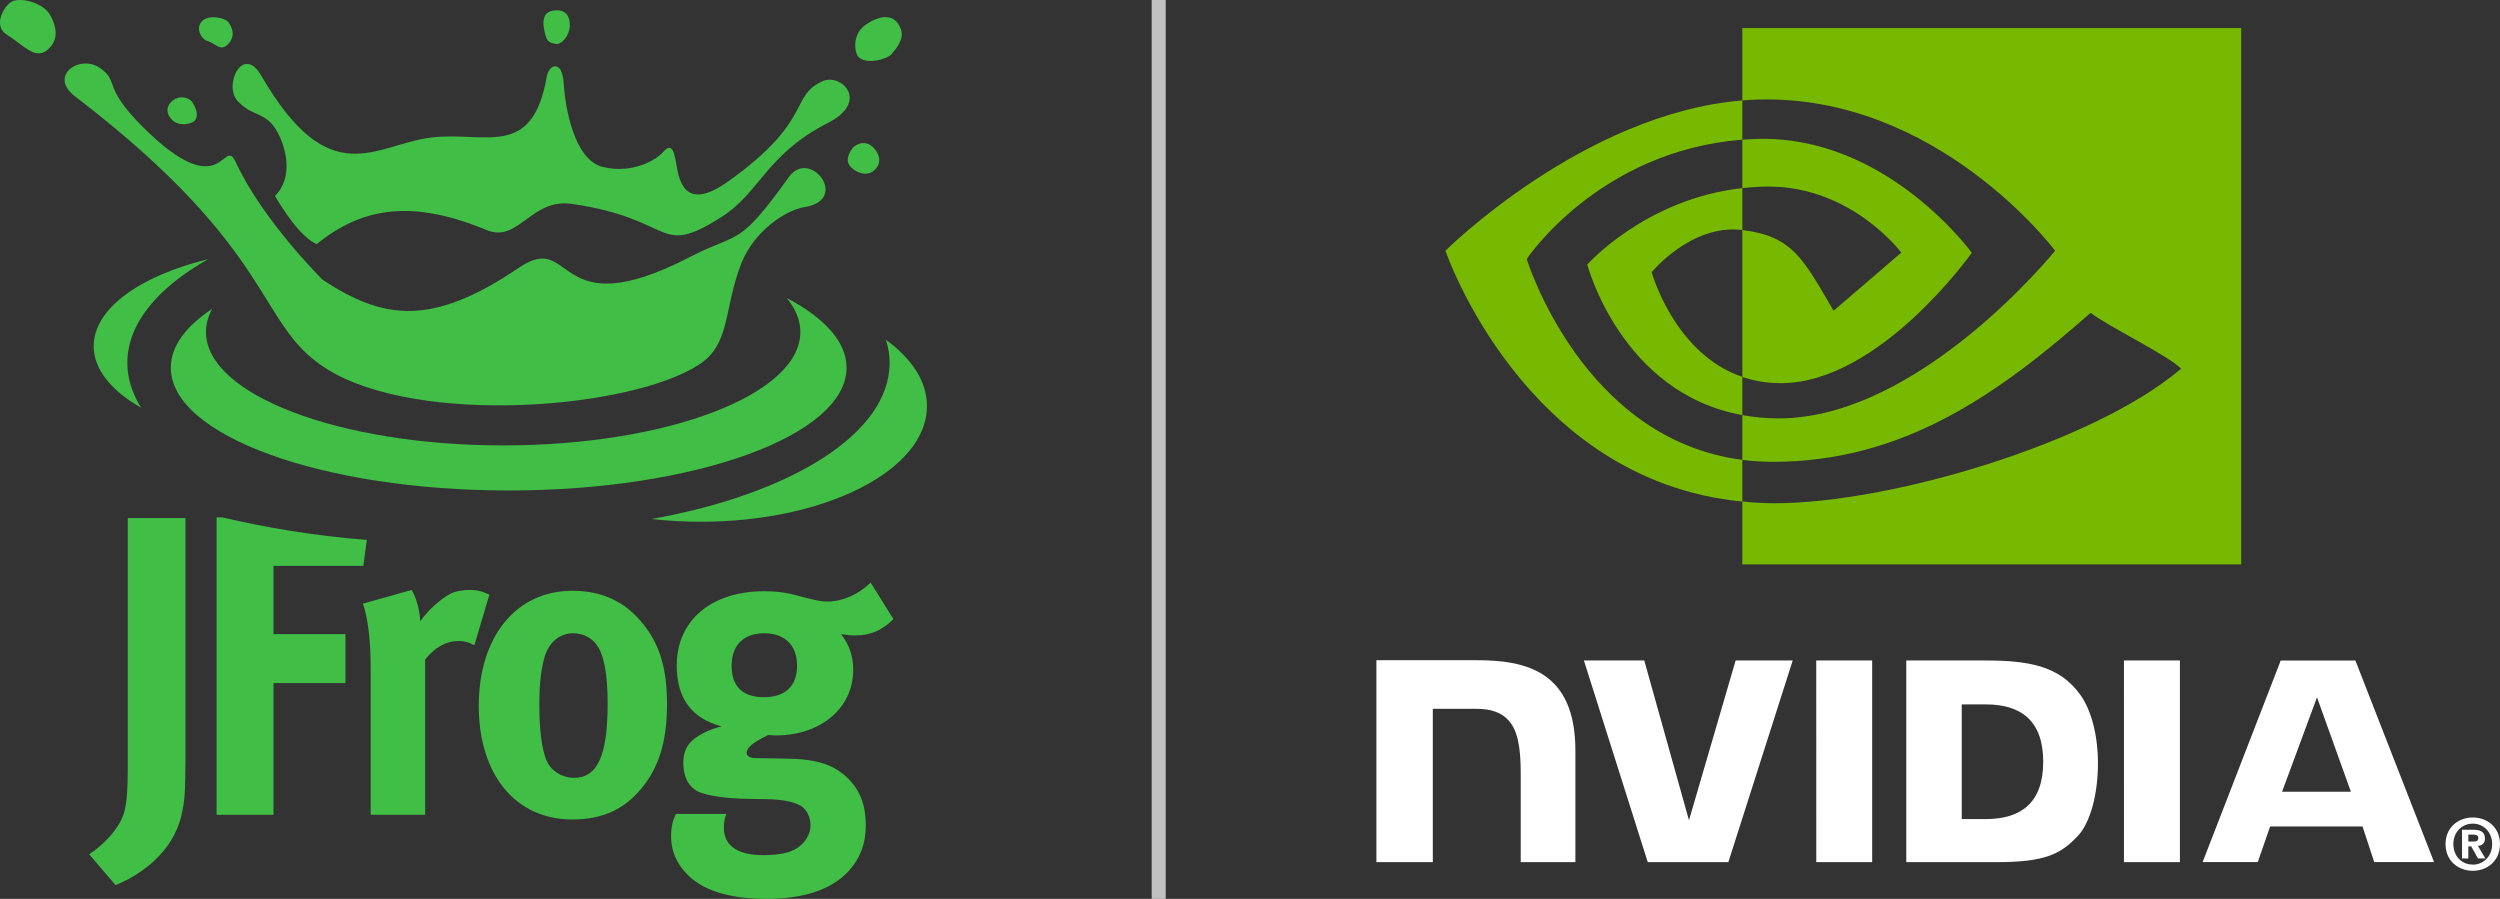
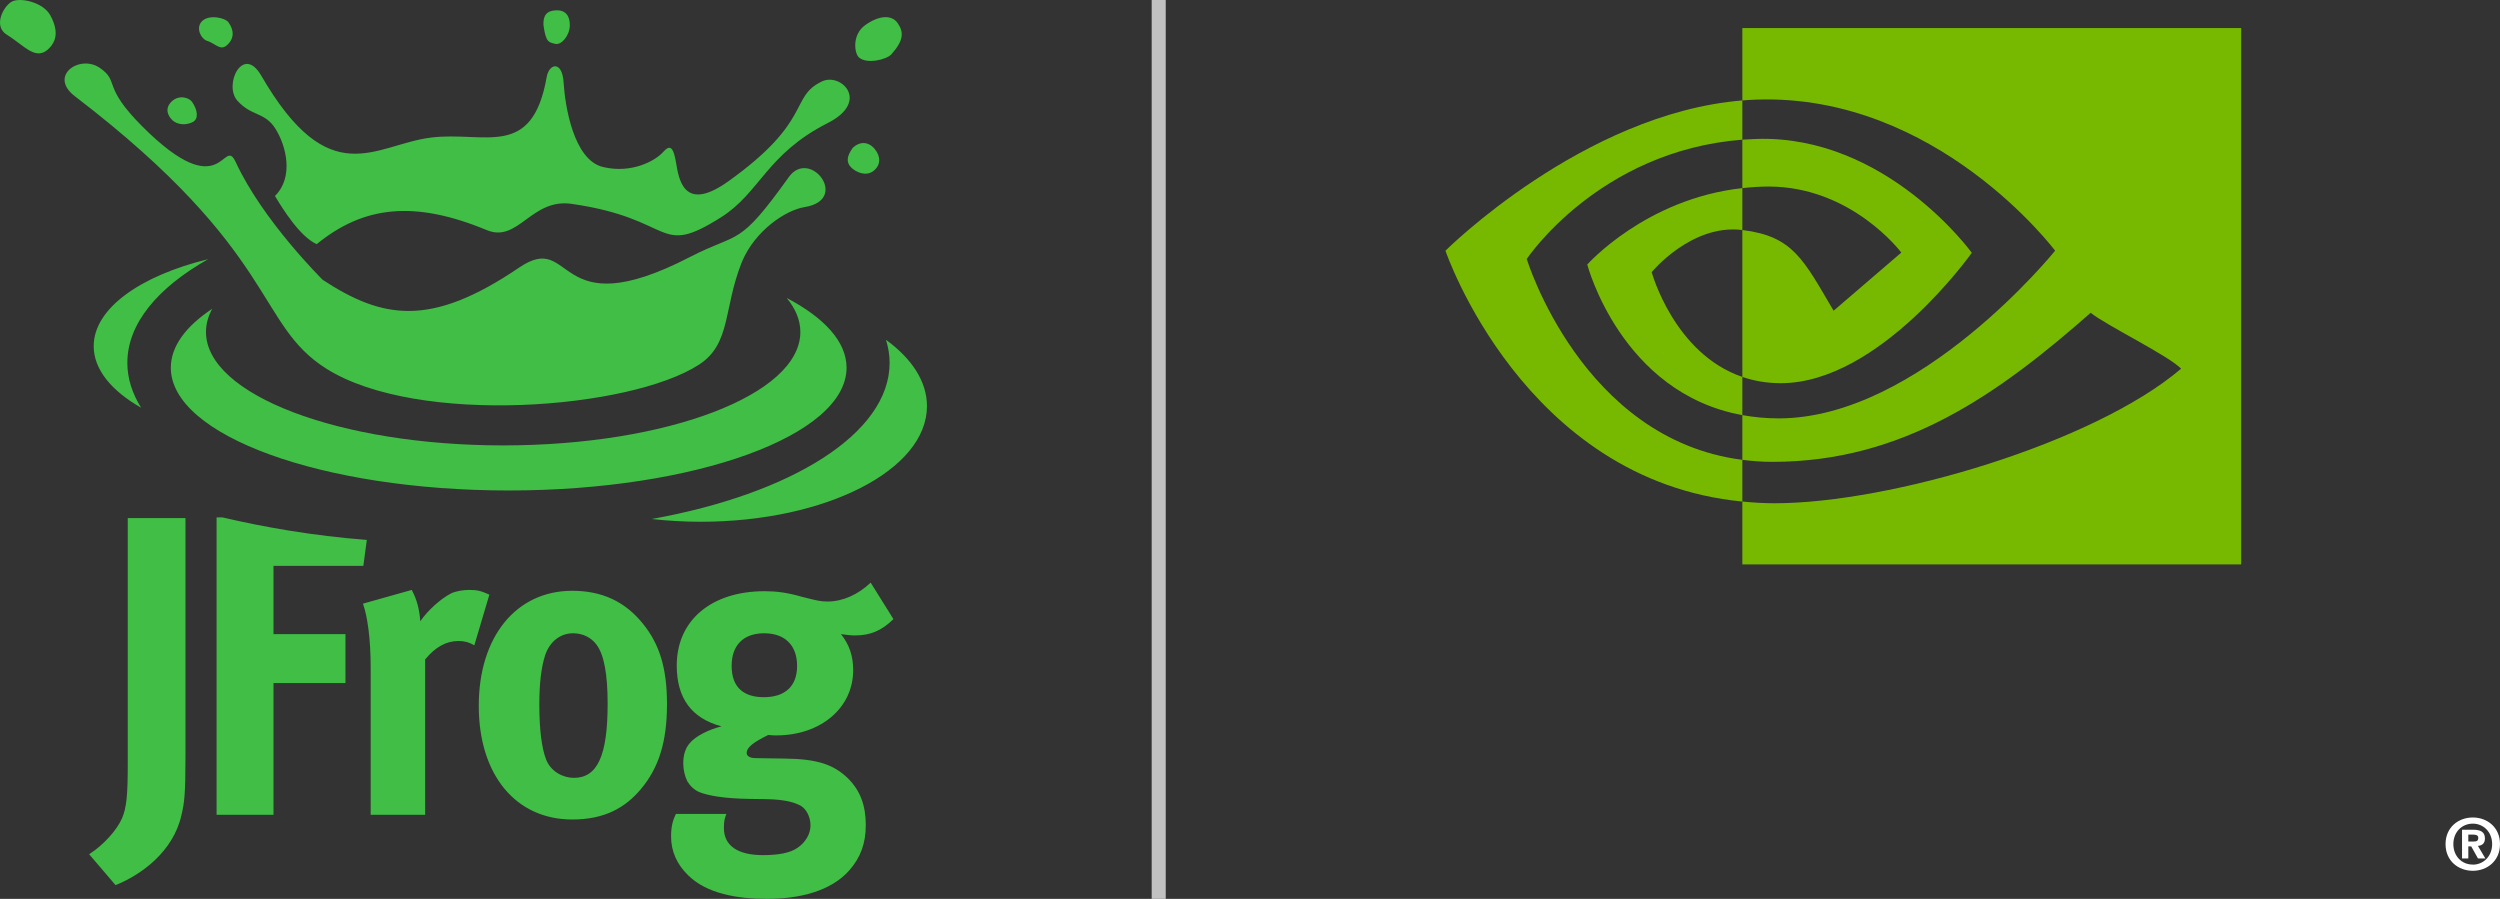
<svg xmlns="http://www.w3.org/2000/svg" width="178" height="64" viewBox="0 0 178 64" fill="none">
  <rect x="0" y="0" width="178" height="64" fill="#333333" stroke="none" />
  <path fill-rule="evenodd" clip-rule="evenodd" d="M63.613 44.081L61.992 41.484C61.094 42.339 59.995 42.828 58.923 42.828C58.431 42.828 58.172 42.767 57.1 42.492C56.029 42.186 55.276 42.094 54.437 42.094C50.644 42.094 48.184 44.172 48.184 47.38C48.184 49.702 49.227 51.138 51.369 51.718C50.501 51.932 49.545 52.391 49.111 52.911C48.792 53.277 48.648 53.765 48.648 54.345C48.648 54.835 48.764 55.263 48.937 55.629C49.139 55.965 49.429 56.24 49.777 56.392C50.471 56.668 51.6 56.851 53.337 56.882C54.235 56.882 54.785 56.913 54.987 56.913C56.059 56.974 56.608 57.156 57.014 57.37C57.419 57.615 57.708 58.165 57.708 58.776C57.708 59.387 57.332 59.998 56.782 60.365C56.261 60.731 55.421 60.885 54.321 60.885C52.526 60.885 51.542 60.212 51.542 58.959C51.542 58.409 51.6 58.286 51.716 57.951H48.126C47.982 58.256 47.78 58.684 47.78 59.54C47.78 60.609 48.184 61.526 48.995 62.32C50.327 63.634 52.498 64 54.611 64C56.926 64 59.156 63.451 60.458 61.983C61.268 61.067 61.644 60.059 61.644 58.745C61.644 57.34 61.24 56.27 60.371 55.415C59.328 54.406 58.142 54.04 55.885 54.01L53.8 53.979C53.395 53.979 53.164 53.827 53.164 53.613C53.164 53.185 53.713 52.818 54.697 52.33C54.987 52.36 55.103 52.36 55.276 52.36C58.431 52.36 60.747 50.405 60.747 47.717C60.747 46.677 60.458 45.883 59.878 45.15C60.371 45.211 60.516 45.242 60.892 45.242C61.963 45.242 62.773 44.906 63.613 44.081ZM66 28.917C66 27.16 64.92 25.533 63.082 24.195C63.248 24.732 63.341 25.278 63.341 25.835C63.341 30.866 56.335 35.17 46.403 36.953C47.527 37.08 48.692 37.149 49.89 37.149C58.788 37.149 66 33.463 66 28.917ZM60.275 26.181C60.275 31.009 49.504 34.922 36.218 34.922C22.932 34.922 12.162 31.009 12.162 26.181C12.162 24.66 13.231 23.231 15.11 21.986C14.82 22.52 14.666 23.072 14.666 23.638C14.666 28.098 24.139 31.713 35.825 31.713C47.511 31.713 56.985 28.098 56.985 23.638C56.985 22.794 56.644 21.98 56.014 21.215C58.698 22.626 60.275 24.336 60.275 26.181ZM14.82 18.452C9.967 19.641 6.671 21.97 6.671 24.647C6.671 26.305 7.936 27.826 10.047 29.029C9.413 28.011 9.067 26.941 9.067 25.835C9.067 23.05 11.219 20.488 14.82 18.452ZM62.275 10.602C61.828 10.064 61.217 10.066 60.735 10.504C60.269 11.123 60.255 11.563 60.586 11.905C60.939 12.271 61.67 12.586 62.196 12.167C62.723 11.746 62.721 11.141 62.275 10.602ZM56.162 12.61C57.668 10.504 60.549 14.228 57.283 14.746C55.976 14.953 53.77 16.387 52.823 18.649C51.486 21.997 52.065 24.475 49.766 25.965C44.864 29.141 29.762 30.339 23.26 26.265C18.162 23.072 19.911 18.009 5.331 6.852C3.424 5.394 5.682 3.845 7.111 4.836C8.539 5.828 7.231 6.092 10.112 8.982C15.93 14.818 15.871 9.571 16.79 11.556C18.722 15.729 22.984 19.931 22.984 19.931C27.252 22.717 30.661 23.326 36.957 19.055C40.95 16.346 39.317 23.363 49.109 18.306C52.68 16.461 52.531 17.684 56.162 12.61H56.162ZM13.675 7.256C13.428 6.908 12.695 6.748 12.204 7.243C11.714 7.738 11.955 8.227 12.239 8.522C12.645 8.943 13.334 8.908 13.743 8.679C14.155 8.451 14.068 7.812 13.675 7.256ZM3.552 3.383C3.872 3.031 4.276 2.365 3.582 1.09C3.076 0.157 1.402 -0.224 0.811 0.132C0.222 0.489 -0.499 1.867 0.488 2.473C1.759 3.255 2.593 4.438 3.552 3.383ZM63.919 1.652C63.471 0.999 62.526 1.118 61.591 1.798C60.655 2.478 60.832 3.771 61.141 4.072C61.684 4.602 63.131 4.244 63.468 3.865C64.336 2.891 64.367 2.304 63.919 1.652ZM58.533 5.793C59.873 5.159 61.98 7.218 58.931 8.764C54.572 10.975 54.11 13.717 51.356 15.46C46.726 18.393 48.143 15.579 40.693 14.514C37.825 14.104 36.902 17.312 34.662 16.385C29.499 14.247 25.893 14.656 22.549 17.384C21.339 16.848 20.072 14.781 19.576 13.953C20.931 12.621 20.384 10.396 19.618 9.176C18.854 7.955 17.927 8.302 16.91 7.179C15.893 6.058 17.294 3.131 18.597 5.379C23.48 13.803 26.686 10.299 30.674 9.797C34.502 9.315 37.886 11.405 38.923 5.484C39.094 4.516 40.034 4.284 40.13 5.885C40.226 7.487 40.825 11.387 42.93 11.89C45.034 12.393 46.705 11.396 47.197 10.842C47.69 10.289 47.948 10.37 48.164 11.743C48.382 13.117 48.915 15.014 51.87 12.901C57.913 8.577 56.184 6.904 58.533 5.793ZM40.57 1.836C40.59 1.144 40.276 0.71 39.596 0.734C38.915 0.759 38.671 1.103 38.693 1.77C38.863 3.035 39.075 3.005 39.526 3.121C39.978 3.238 40.551 2.527 40.57 1.836ZM16.342 3.024C16.639 2.649 16.667 2.156 16.274 1.6C16.027 1.252 14.874 1.014 14.385 1.508C13.895 2.004 14.341 2.782 14.723 2.9C15.43 3.118 15.744 3.779 16.342 3.024ZM56.753 47.41C56.753 48.847 55.913 49.64 54.379 49.64C53.019 49.64 52.092 49 52.092 47.41C52.092 45.944 52.932 45.089 54.408 45.089C55.885 45.089 56.753 45.944 56.753 47.41ZM45.637 56.179C46.912 54.651 47.49 52.818 47.49 50.13C47.49 47.594 46.969 45.883 45.783 44.416C44.508 42.828 42.859 42.064 40.745 42.064C36.751 42.064 34.088 45.332 34.088 50.252C34.088 55.171 36.722 58.348 40.745 58.348C43.032 58.348 44.508 57.524 45.637 56.179ZM43.264 50.099C43.264 53.797 42.541 55.384 40.862 55.384C40.109 55.384 39.241 54.957 38.893 54.102C38.575 53.306 38.4 51.962 38.4 50.16C38.4 48.602 38.546 47.502 38.806 46.677C39.124 45.7 39.877 45.089 40.803 45.089C41.498 45.089 42.106 45.394 42.482 45.914C43.003 46.616 43.264 47.991 43.264 50.099ZM6.347 60.822L8.228 63.022C10.052 62.289 12.338 60.64 12.917 58.043C13.12 57.187 13.206 56.637 13.206 53.886V36.888H9.097V54.345C9.097 56.637 9.01 57.492 8.691 58.256C8.315 59.112 7.388 60.15 6.347 60.822ZM15.843 36.84H15.421V58.012H19.473V48.632H24.597V45.15H19.473V40.291H25.87L26.118 38.443C22.275 38.148 18.781 37.528 15.843 36.84ZM29.315 42.003C29.663 42.645 29.864 43.347 29.923 44.234C30.473 43.439 31.4 42.614 32.123 42.247C32.442 42.094 32.962 42.003 33.397 42.003C33.975 42.003 34.236 42.064 34.844 42.339L33.773 45.944C33.397 45.73 33.078 45.639 32.644 45.639C31.776 45.639 30.994 46.067 30.27 46.952V58.012H26.392V47.562C26.392 45.455 26.16 43.866 25.842 42.981L29.315 42.003Z" fill="#40BE46" />
  <line x1="82.5" y1="-2.18557e-08" x2="82.5" y2="64" stroke="#C1C1C1" />
  <g clip-path="url(#clip0_4328_4275)">
    <path d="M177.441 60.102C177.441 60.976 176.811 61.563 176.065 61.563V61.557C175.298 61.563 174.679 60.976 174.679 60.102C174.679 59.228 175.298 58.643 176.065 58.643C176.811 58.642 177.441 59.228 177.441 60.102ZM178 60.102C178 58.902 177.085 58.205 176.065 58.205C175.038 58.205 174.123 58.902 174.123 60.102C174.123 61.301 175.038 62 176.065 62C177.085 62 178 61.301 178 60.102ZM175.744 60.262H175.951L176.431 61.121H176.958L176.427 60.226C176.701 60.206 176.927 60.073 176.927 59.696C176.927 59.228 176.611 59.077 176.074 59.077H175.297V61.121H175.744V60.262M175.744 59.916V59.424H176.054C176.223 59.424 176.453 59.438 176.453 59.648C176.453 59.876 176.334 59.916 176.135 59.916H175.744Z" fill="white" />
-     <path d="M164.97 49.649L167.383 56.371H162.483L164.97 49.649ZM162.387 47.032L156.828 61.379H160.753L161.633 58.844H168.212L169.044 61.379H173.305L167.705 47.03L162.387 47.032ZM151.226 61.384H155.209V47.027L151.225 47.026L151.226 61.384ZM123.577 47.026L120.255 58.405L117.072 47.027L112.774 47.026L117.32 61.384H123.058L127.641 47.026H123.577ZM139.676 50.153H141.388C143.871 50.153 145.477 51.288 145.477 54.236C145.477 57.183 143.871 58.319 141.388 58.319H139.676V50.153ZM135.727 47.026V61.384H142.183C145.624 61.384 146.747 60.802 147.961 59.495C148.819 58.578 149.374 56.564 149.374 54.363C149.374 52.344 148.905 50.545 148.086 49.424C146.611 47.419 144.486 47.026 141.314 47.026H135.727ZM98 47.007V61.384H102.016V50.467L105.128 50.468C106.159 50.468 106.893 50.73 107.39 51.27C108.019 51.952 108.276 53.055 108.276 55.071V61.384H112.168V53.441C112.168 47.771 108.62 47.007 105.149 47.007H98ZM129.317 47.026L129.319 61.384H133.299V47.026H129.317Z" fill="white" />
    <path d="M108.704 18.439C108.704 18.439 113.827 10.741 124.055 9.944V7.151C112.726 8.078 102.916 17.851 102.916 17.851C102.916 17.851 108.472 34.212 124.055 35.71V32.741C112.62 31.276 108.704 18.439 108.704 18.439ZM124.055 26.837V29.556C115.412 27.986 113.013 18.836 113.013 18.836C113.013 18.836 117.163 14.153 124.055 13.394V16.377C124.049 16.377 124.046 16.376 124.041 16.376C120.424 15.934 117.599 19.375 117.599 19.375C117.599 19.375 119.182 25.17 124.055 26.837ZM124.055 2V7.151C124.387 7.125 124.72 7.103 125.054 7.092C137.933 6.65 146.325 17.851 146.325 17.851C146.325 17.851 136.687 29.789 126.646 29.789C125.725 29.789 124.864 29.702 124.055 29.556V32.741C124.747 32.831 125.464 32.883 126.213 32.883C135.557 32.883 142.314 28.022 148.857 22.27C149.942 23.154 154.384 25.308 155.297 26.25C149.075 31.555 134.576 35.832 126.356 35.832C125.563 35.832 124.803 35.783 124.055 35.71V40.186H159.571V2H124.055ZM124.055 13.394V9.944C124.384 9.921 124.715 9.903 125.054 9.892C134.316 9.596 140.392 17.999 140.392 17.999C140.392 17.999 133.829 27.283 126.792 27.283C125.779 27.283 124.872 27.117 124.055 26.837V16.377C127.66 16.821 128.386 18.444 130.553 22.124L135.374 17.983C135.374 17.983 131.855 13.282 125.922 13.282C125.278 13.282 124.661 13.328 124.055 13.394Z" fill="#77B900" />
  </g>
  <defs>
    <clipPath id="clip0_4328_4275">
      <rect width="80" height="60" fill="white" transform="translate(98 2)" />
    </clipPath>
  </defs>
</svg>